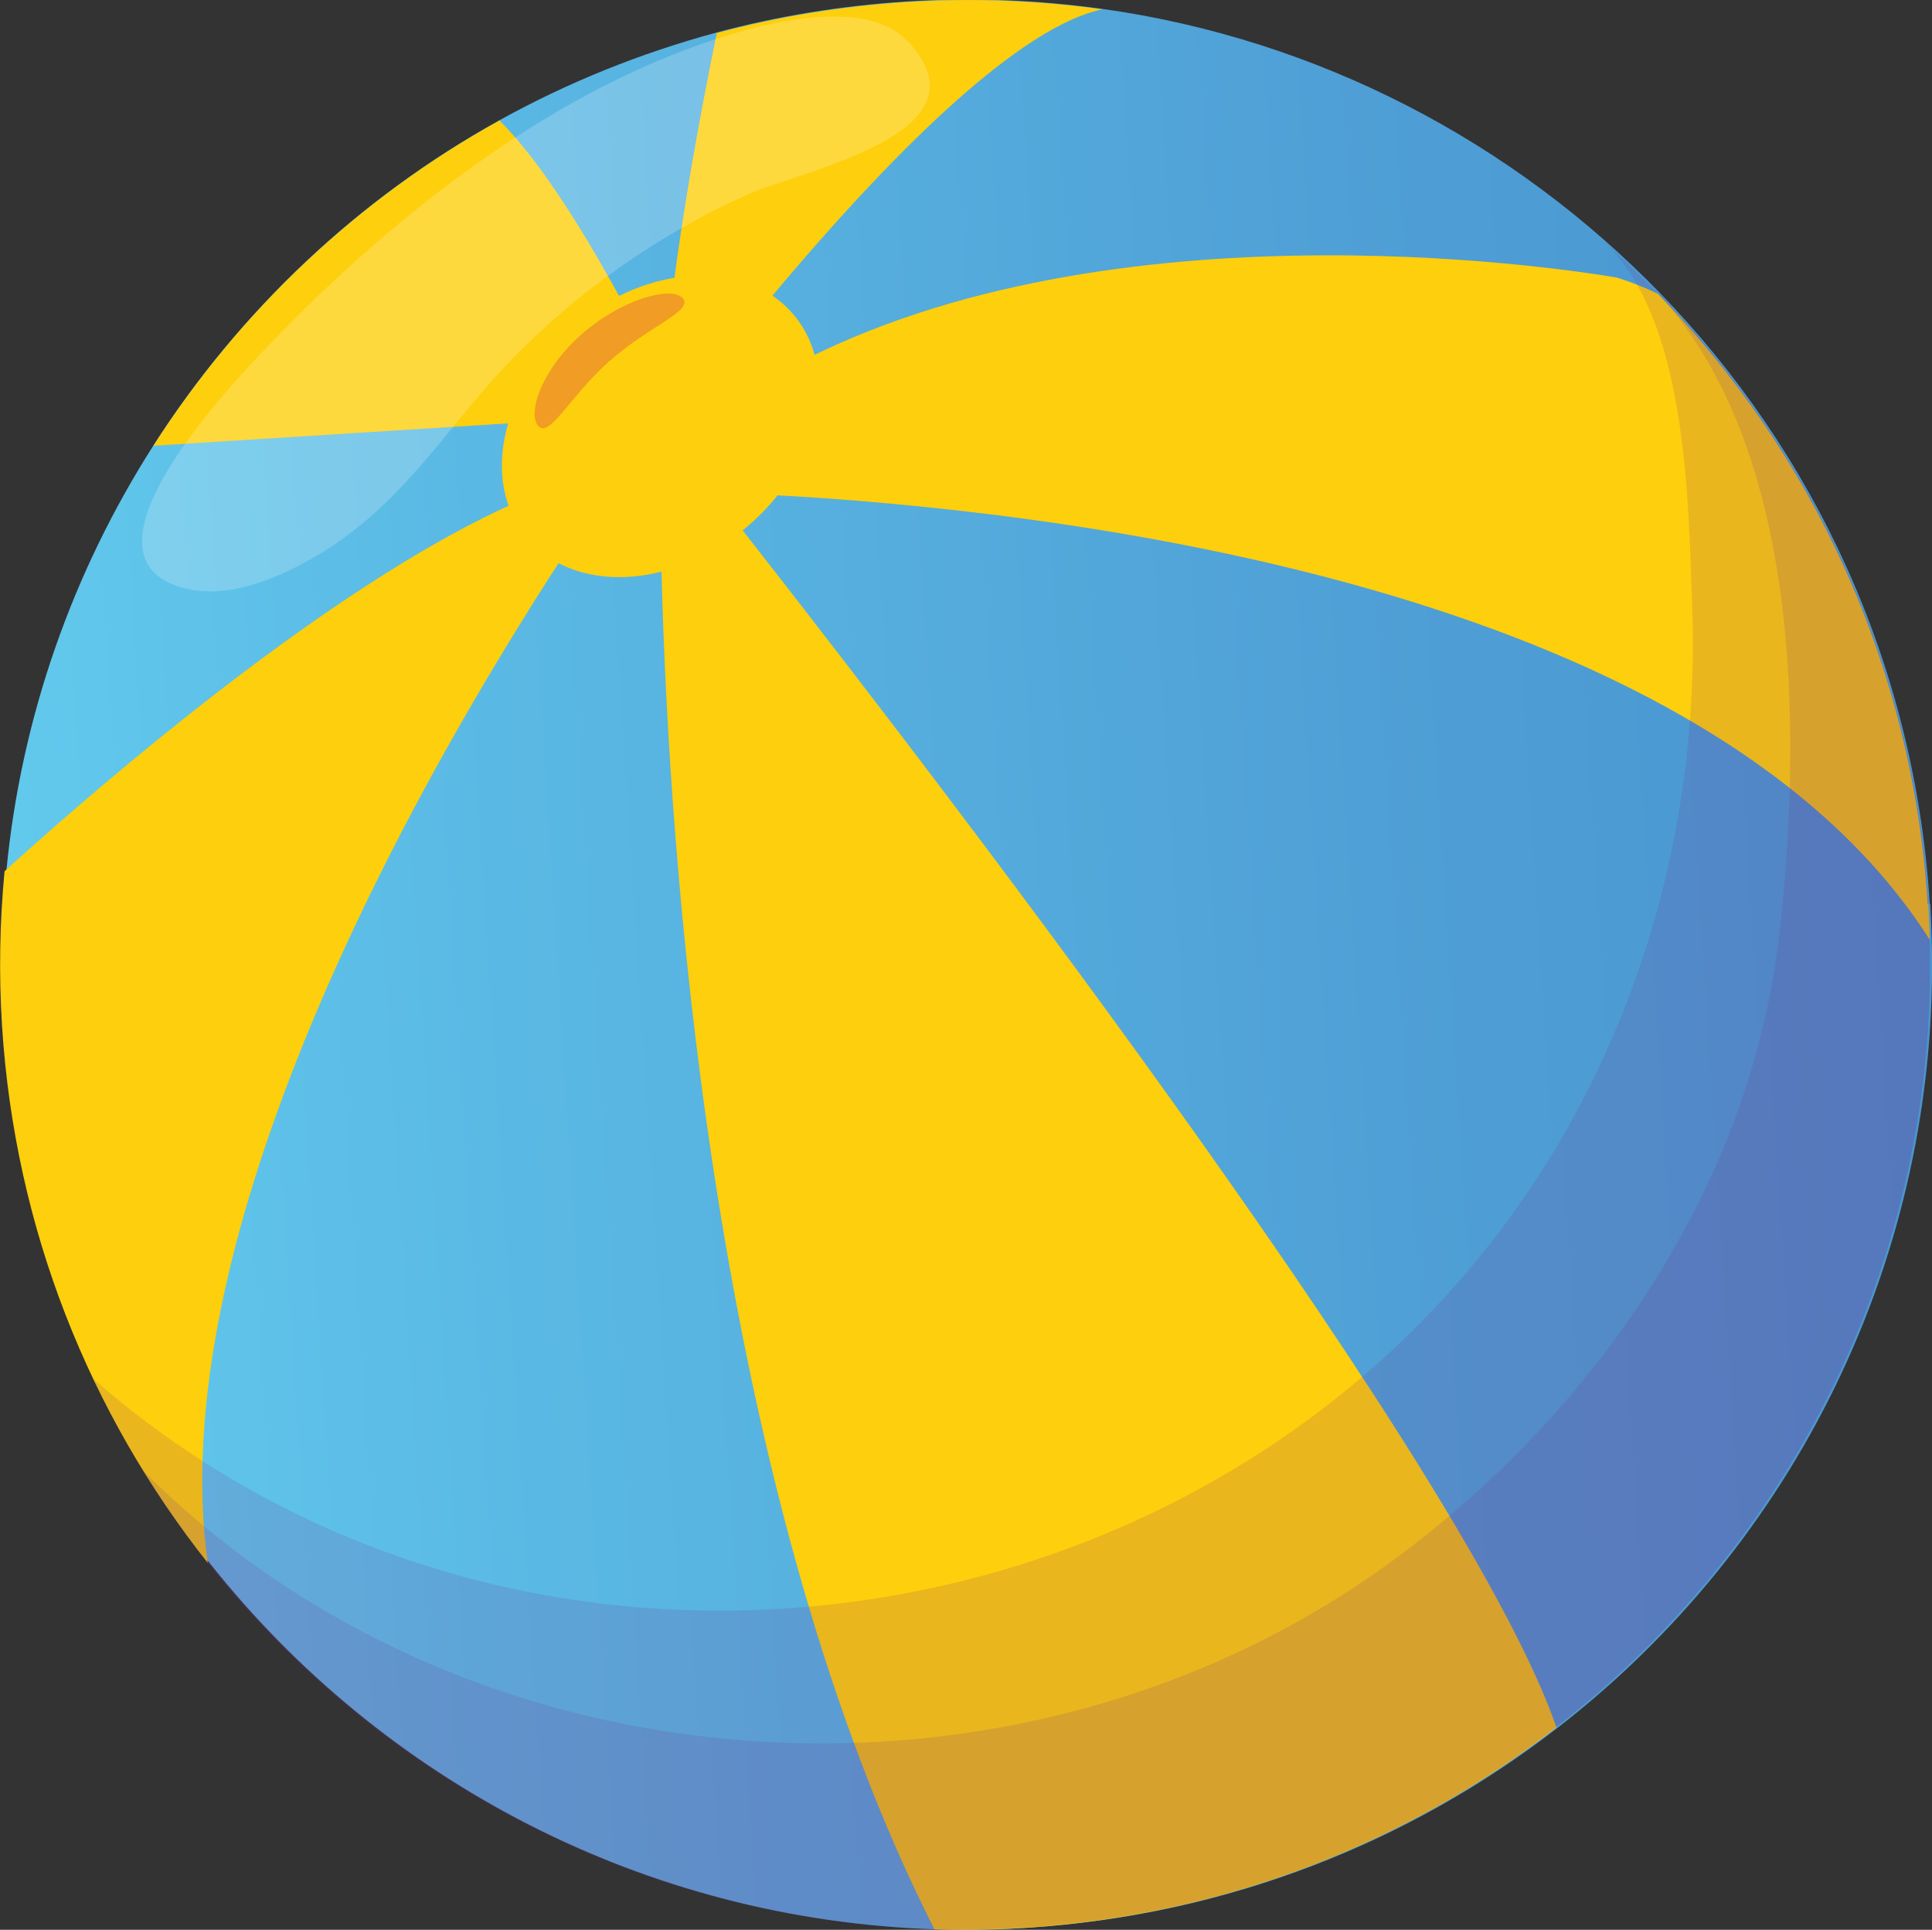
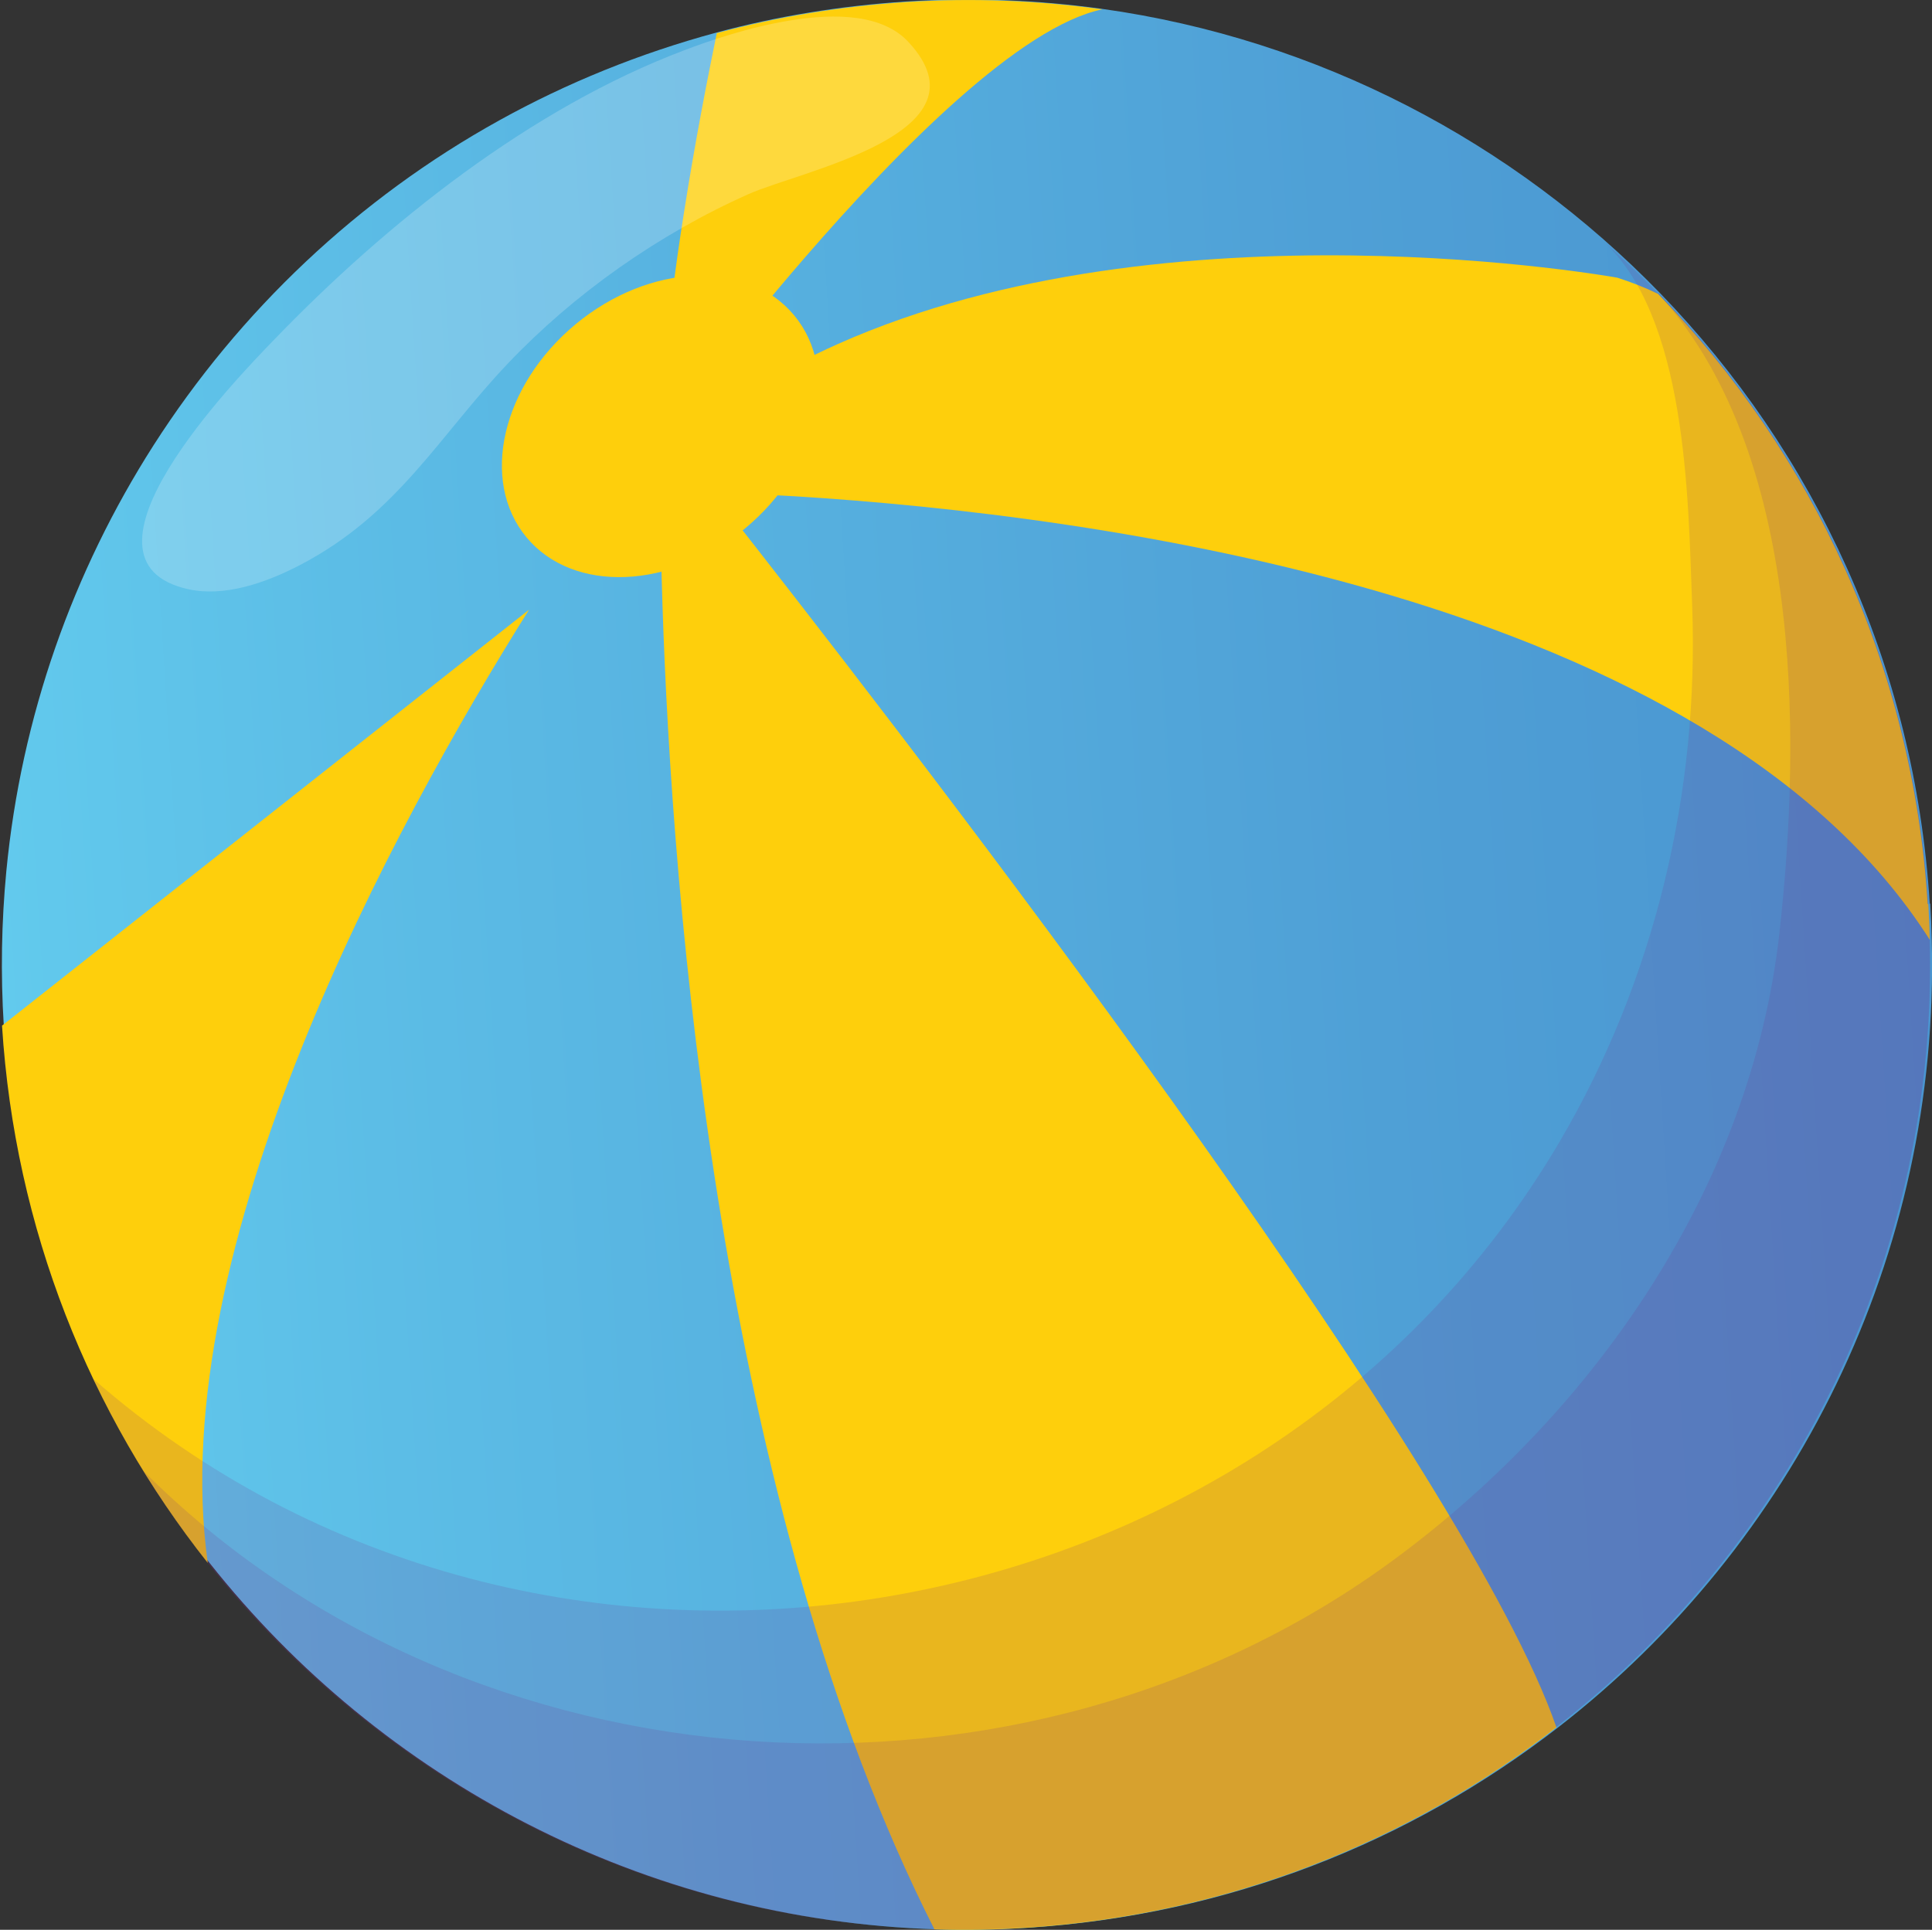
<svg xmlns="http://www.w3.org/2000/svg" viewBox="0 0 76.44 76.37">
  <rect x="0" y="0" width="76.44" height="76.37" fill="#333333" stroke="none" />
  <defs>
    <style>
      .cls-1 {
        fill: #fff;
      }

      .cls-2 {
        opacity: .2;
      }

      .cls-2, .cls-3 {
        mix-blend-mode: screen;
      }

      .cls-4 {
        fill: #cf2461;
      }

      .cls-5 {
        fill: #702b85;
      }

      .cls-6 {
        isolation: isolate;
      }

      .cls-7 {
        opacity: .15;
      }

      .cls-7, .cls-8 {
        mix-blend-mode: multiply;
      }

      .cls-8, .cls-3 {
        opacity: .3;
      }

      .cls-9 {
        fill: #fecf0c;
      }

      .cls-10 {
        fill: url(#linear-gradient);
      }
    </style>
    <linearGradient id="linear-gradient" x1="7053.94" y1="540.55" x2="7130.3" y2="540.55" gradientTransform="translate(-7073.84 -53.39) rotate(-3.62)" gradientUnits="userSpaceOnUse">
      <stop offset="0" stop-color="#62caed" />
      <stop offset=".19" stop-color="#5cbde6" />
      <stop offset=".71" stop-color="#4fa0d6" />
      <stop offset="1" stop-color="#4a95d0" />
    </linearGradient>
  </defs>
  <g class="cls-6">
    <g id="Art">
      <g>
        <path class="cls-10" d="M76.37,35.77c.03,.47,.05,.95,.06,1.42,.33,12.56-5.47,23.95-14.78,31.17-5.84,4.53-13.05,7.42-20.98,7.93-1.22,.08-2.43,.1-3.63,.06-11.55-.36-21.94-5.9-28.75-14.5h0C3.64,55.96,.66,48.65,.15,40.59c-.13-2.07-.09-4.11,.1-6.11,.59-6.13,2.64-11.87,5.82-16.85,3.41-5.33,8.11-9.78,13.69-12.87,2.67-1.48,5.55-2.65,8.58-3.47,2.41-.65,4.92-1.06,7.5-1.23,2.64-.17,5.24-.06,7.76,.29,8.56,1.2,16.28,5.27,22.08,11.25,6.1,6.29,10.08,14.71,10.67,24.15Z" />
        <path class="cls-9" d="M61.58,68.36c-5.84,4.53-13.05,7.42-20.98,7.93-1.22,.08-2.43,.1-3.63,.06-8.51-16.77-10.38-40.71-10.76-52.45-.06-1.8-.08-3.31-.09-4.47,0-.46,0-.87,0-1.21,0-.88,.01-1.36,.01-1.36,0,0,0,0,.01,.02h0s.06,.08,.12,.15c.1,.13,.27,.33,.48,.61,.35,.44,.84,1.06,1.46,1.84,.47,.6,1.02,1.3,1.63,2.08,8.37,10.71,28.29,36.77,31.75,46.8Z" />
        <path class="cls-9" d="M76.29,35.77c.03,.47,.05,.95,.06,1.42-8.69-13.66-33.12-16.82-44.9-17.55-1.23-.07-2.33-.12-3.26-.16h0c-.85-.03-1.55-.04-2.09-.05-.76,0-1.18,0-1.18,0,.38-.42,.77-.82,1.17-1.2h0c.21-.2,.42-.39,.64-.58,1.91-1.68,4.1-3,6.43-4.04,13.12-5.84,30.83-2.62,30.83-2.62,.56,.18,1.1,.39,1.61,.64,6.1,6.29,10.08,14.71,10.67,24.15Z" />
        <path class="cls-9" d="M43.61,.37c-3.24,.68-8.04,5.52-11.78,9.84-2.78,3.21-4.98,6.14-5.49,6.83-.08,.1-.12,.16-.12,.16,0-.1,0-.2,0-.31h0c0-.17,0-.34,0-.52,0-.4,.02-.81,.05-1.25,.12-2.02,.43-4.43,.8-6.76,.43-2.74,.94-5.35,1.29-7.05,2.41-.65,4.92-1.06,7.5-1.23,2.64-.17,5.24-.06,7.76,.29Z" />
-         <path class="cls-9" d="M26.83,16.33l-20.76,1.31c3.41-5.33,8.11-9.78,13.69-12.87,1.14,1.12,2.35,2.88,3.45,4.7,1.28,2.13,2.4,4.33,3.04,5.65,.36,.75,.58,1.21,.58,1.21Z" />
-         <path class="cls-9" d="M20.93,24.13c-5.34,8.52-14.45,25.24-12.71,37.72C3.56,55.96,.59,48.65,.08,40.59c-.13-2.07-.09-4.11,.1-6.11,2.69-2.45,10.62-9.44,17.62-13.29,2.47-1.36,4.83-2.33,6.8-2.58,0,0-1.53,2.1-3.67,5.51Z" />
+         <path class="cls-9" d="M20.93,24.13c-5.34,8.52-14.45,25.24-12.71,37.72C3.56,55.96,.59,48.65,.08,40.59Z" />
        <g class="cls-7">
          <path class="cls-5" d="M65.61,11.62c-.73-.76-1.5-1.48-2.29-2.18,3.44,3.01,3.47,10.29,3.63,14.5,.28,7.41-1.47,14.81-5.23,21.22-11.82,20.13-40.34,24.89-58.04,9.4,1.24,2.61,2.76,5.05,4.53,7.28,6.8,8.6,17.19,14.15,28.75,14.5,1.2,.04,2.41,.02,3.63-.06,7.93-.5,15.15-3.39,20.98-7.93,9.3-7.22,15.11-18.62,14.78-31.17-.01-.47-.03-.94-.06-1.42-.6-9.44-4.57-17.85-10.67-24.15Z" />
        </g>
        <g class="cls-7">
          <path class="cls-5" d="M65.61,11.62c-.14-.14-.28-.28-.41-.42,6.12,6.13,6.1,17.72,5.2,25.75-1.12,9.95-7.22,18.82-15.15,24.7-14.77,10.95-36.61,9.54-49.59-3.45,.78,1.26,1.63,2.48,2.55,3.64,6.8,8.6,17.19,14.15,28.75,14.5,1.2,.04,2.41,.02,3.63-.06,7.93-.5,15.15-3.39,20.98-7.93,9.3-7.22,15.11-18.62,14.78-31.17-.01-.47-.03-.94-.06-1.42-.6-9.44-4.57-17.85-10.67-24.15Z" />
        </g>
        <g class="cls-2">
          <path class="cls-1" d="M31.26,.81c1.83-.3,3.68-.24,4.69,.86,3.34,3.61-4.24,5.08-6.33,6.01-3.59,1.6-6.92,3.96-9.53,6.71-2.71,2.85-4.35,5.94-8.18,7.95-1.39,.73-3.02,1.29-4.45,.98-5.11-1.12,1.9-8.34,3.37-9.86C15.31,8.81,21.01,4.28,27.07,1.99c.97-.37,2.57-.92,4.19-1.18Z" />
        </g>
        <g>
          <g>
            <ellipse class="cls-9" cx="26.12" cy="16.87" rx="6.88" ry="5.25" transform="translate(-4.75 20.55) rotate(-39.65)" />
            <g class="cls-8">
-               <path class="cls-9" d="M31.41,12.48c-.4-.48-.89-.85-1.44-1.11,1.41,2.26,.48,5.72-2.26,7.99-2.3,1.9-5.18,2.41-7.21,1.45,.1,.15,.2,.3,.32,.44,1.85,2.23,5.72,2.08,8.65-.35,2.92-2.42,3.8-6.2,1.94-8.43Z" />
-             </g>
+               </g>
          </g>
          <g class="cls-3">
-             <path class="cls-4" d="M24.12,14.28c-1.57,1.4-2.38,3.07-2.82,2.58s.11-2.21,1.69-3.61c1.57-1.4,3.57-1.95,4.02-1.45s-1.31,1.08-2.88,2.48Z" />
-           </g>
+             </g>
        </g>
      </g>
    </g>
  </g>
</svg>